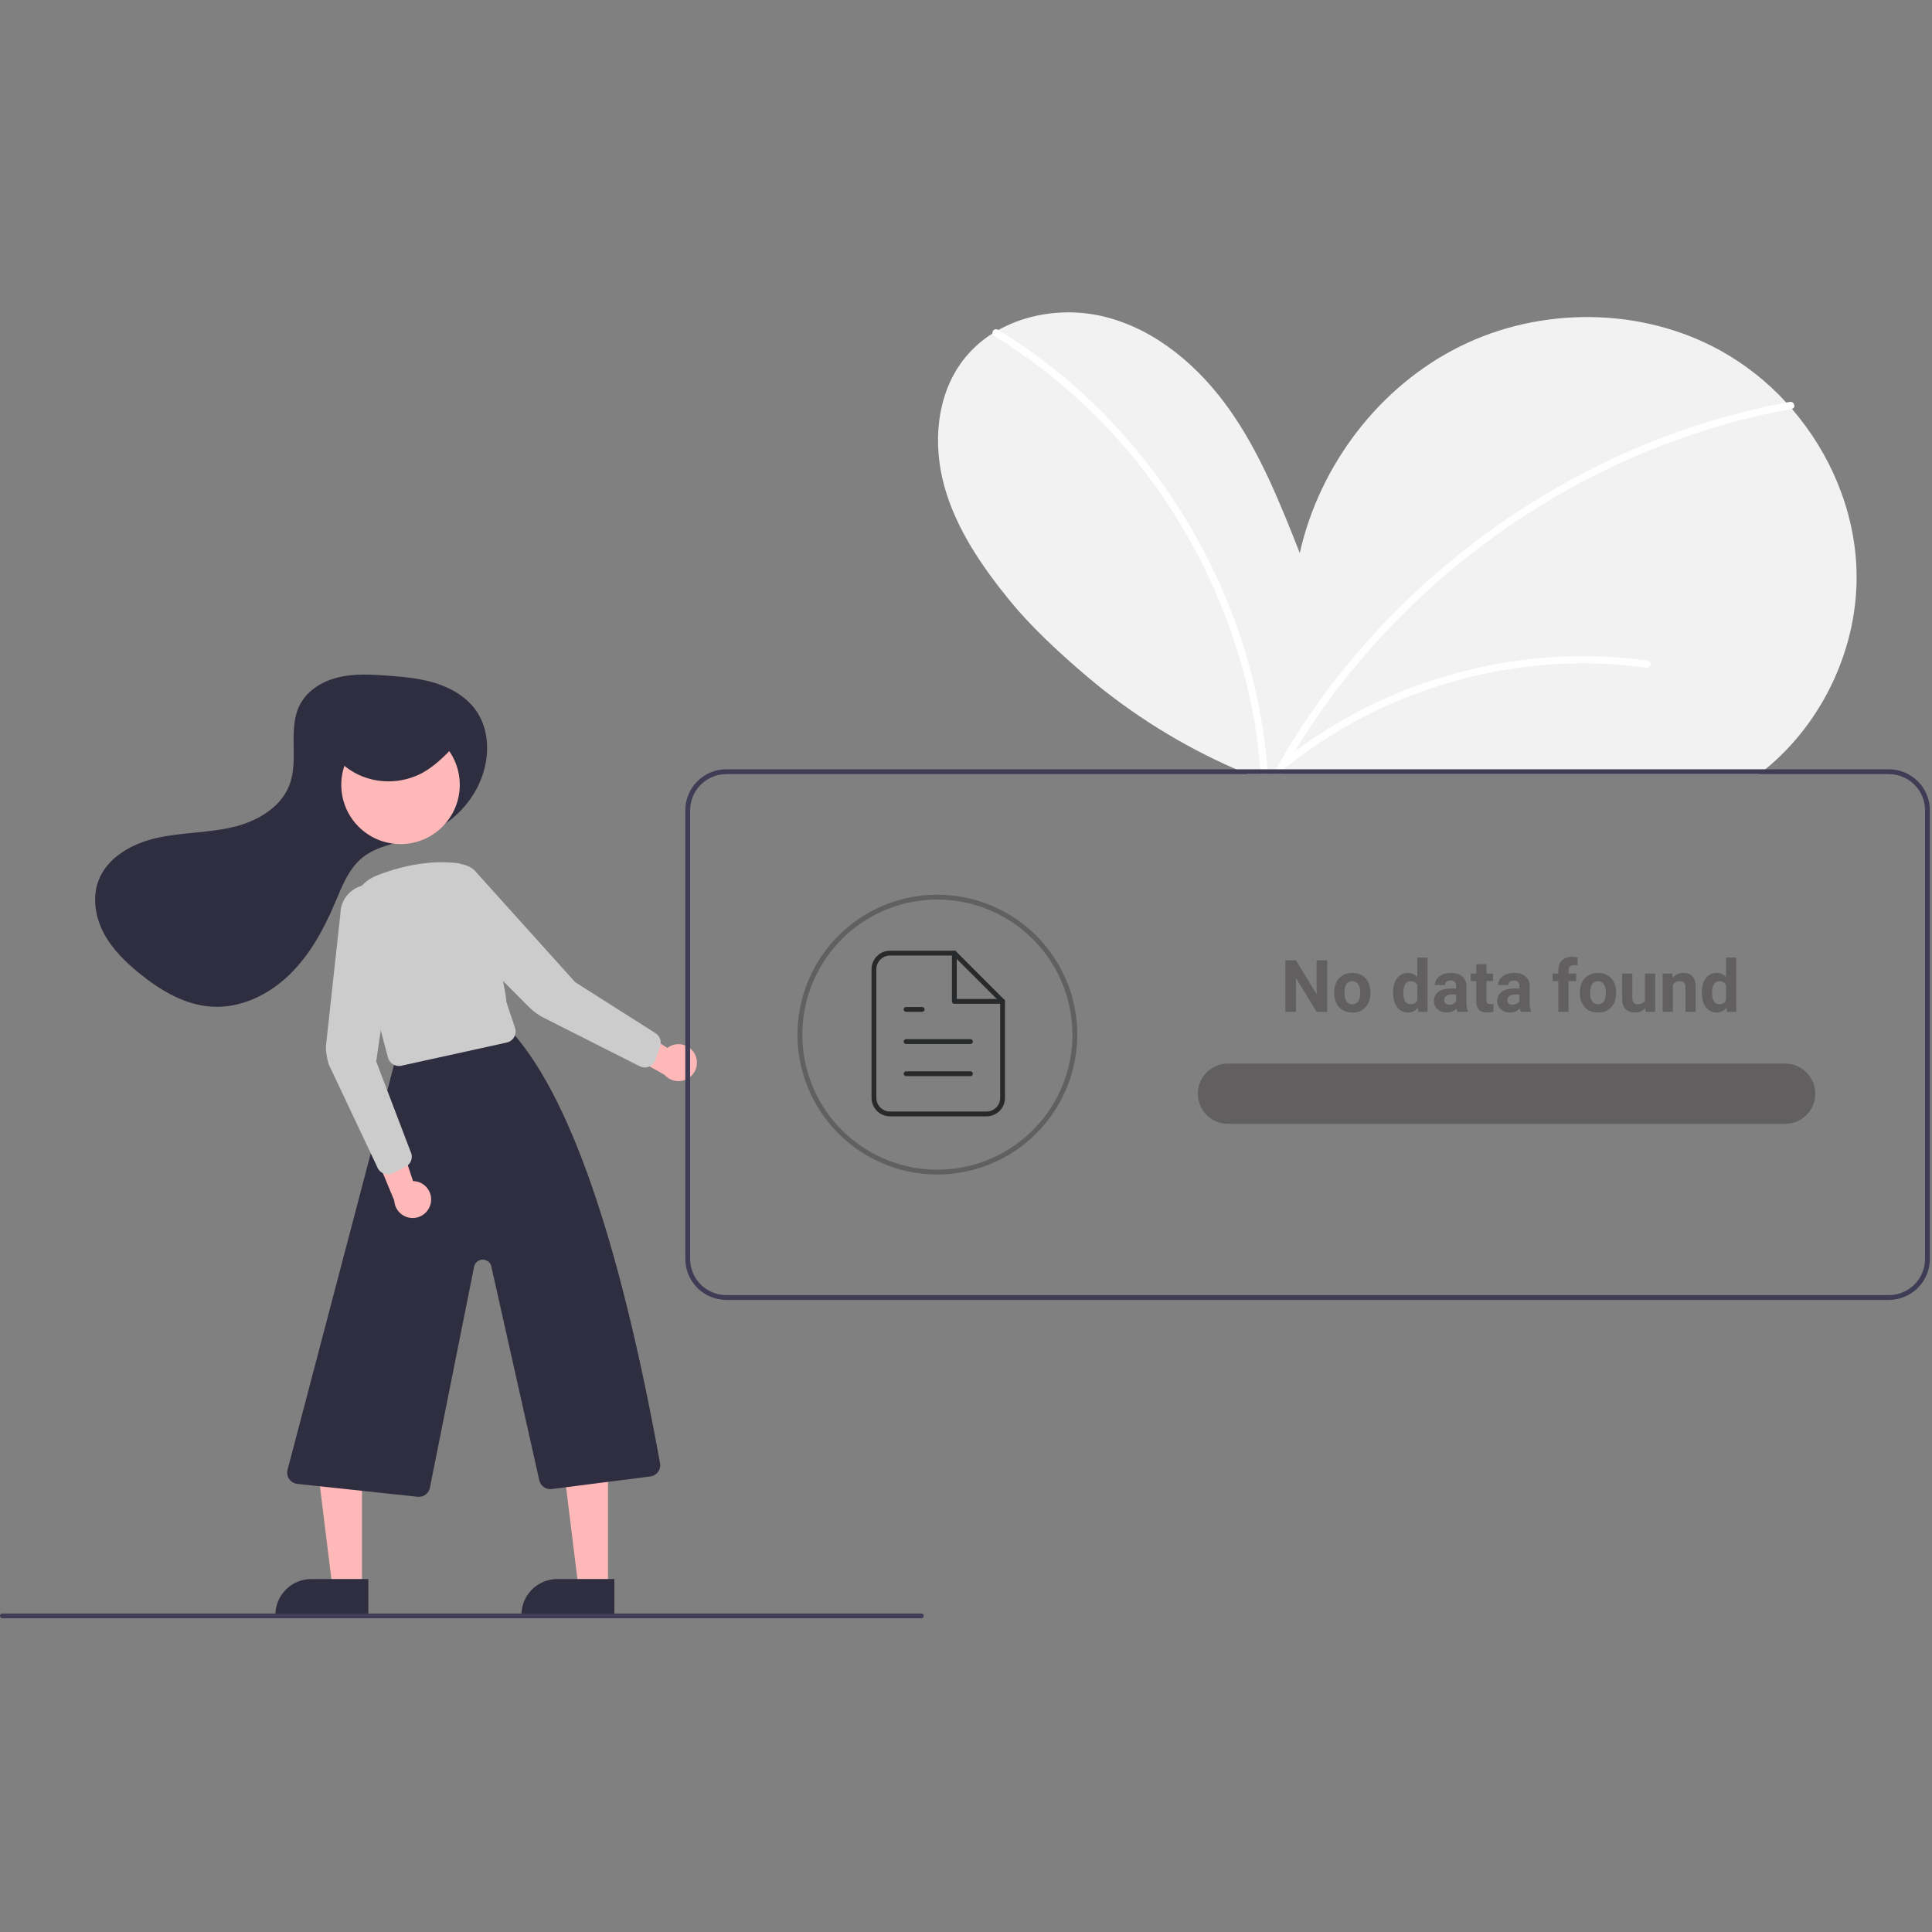
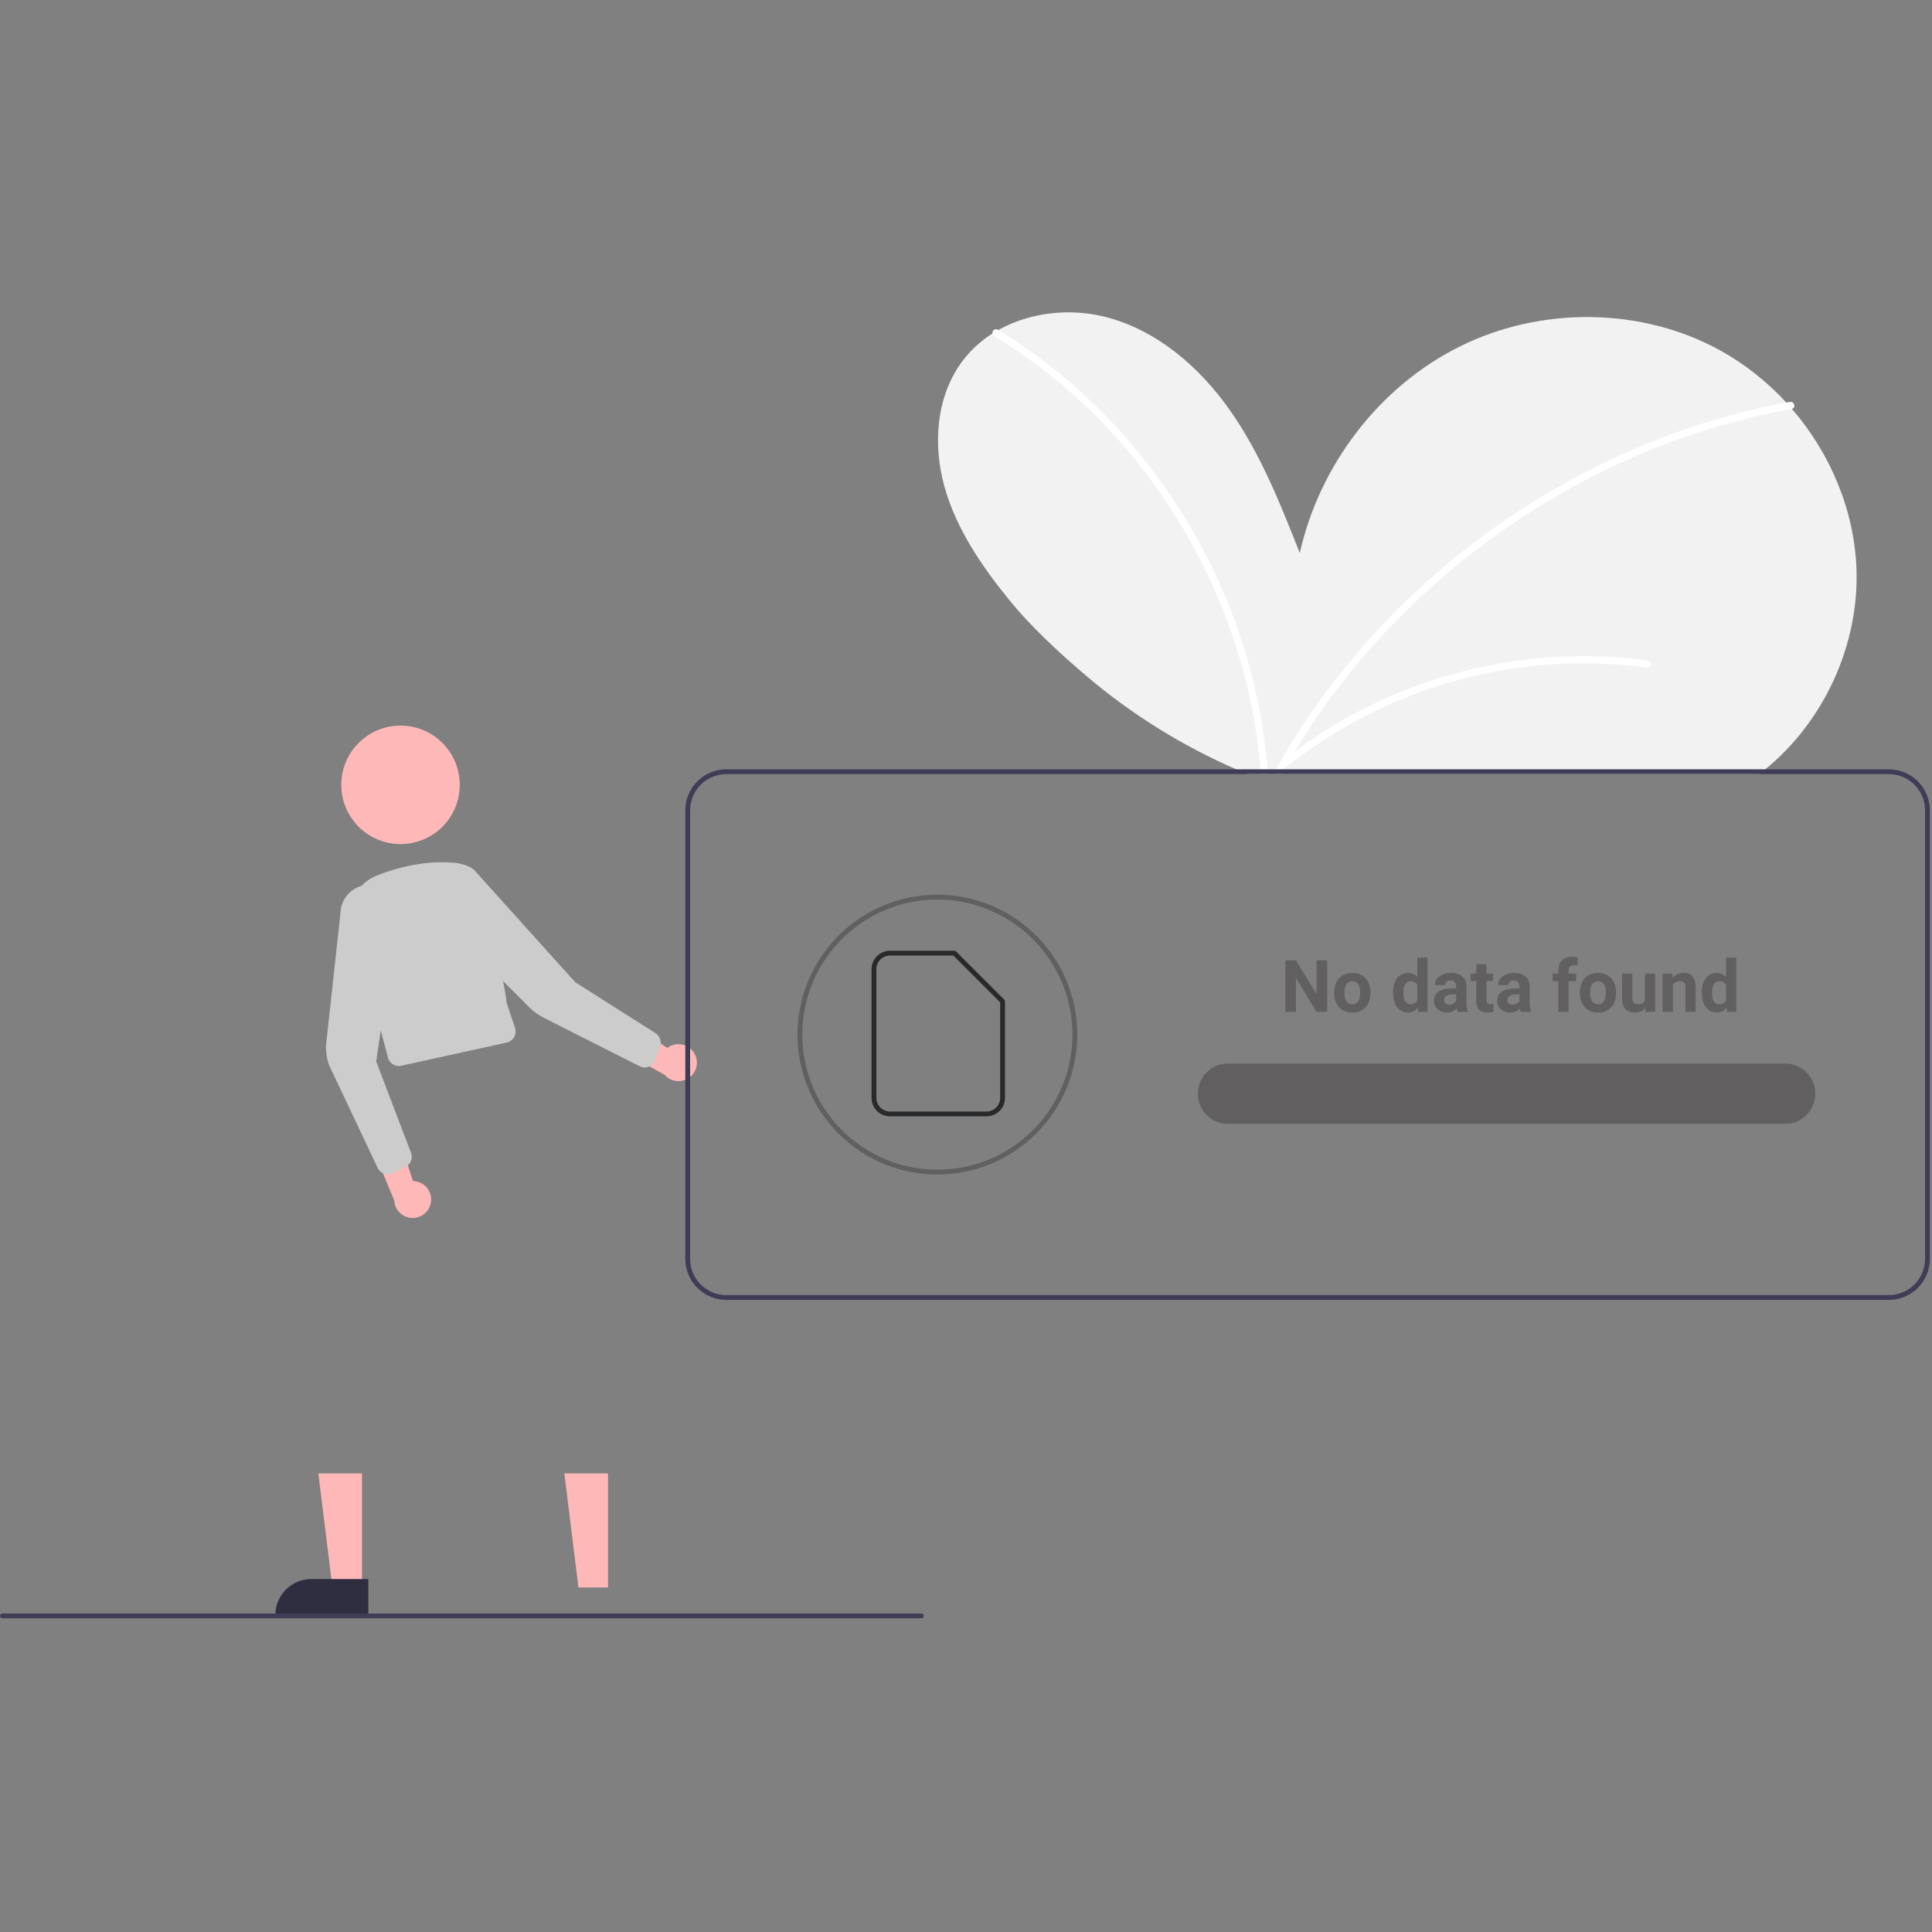
<svg xmlns="http://www.w3.org/2000/svg" id="SvgjsSvg1001" width="288" height="288" version="1.1">
  <rect width="100%" height="100%" fill="#808080" stroke="none" />
  <defs id="SvgjsDefs1002" />
  <g id="SvgjsG1008">
    <svg fill="none" viewBox="0 0 801 542" width="288" height="288">
      <g clip-path="url(#a)">
        <path fill="#f2f2f2" d="M731.892 189.445C731.052 190.135 730.212 190.795 729.352 191.445H517.212C515.632 190.795 514.059 190.129 512.492 189.445C490.097 179.699 469.252 166.721 450.622 150.925C438.252 140.445 426.872 129.625 418.622 119.485C407.113 105.335 396.512 89.915 391.582 72.345C386.662 54.775 388.132 34.635 399.122 20.065C402.526 15.583 406.709 11.752 411.472 8.755C412.262 8.255 413.062 7.775 413.882 7.325C427.062 -0.075 443.692 -1.875 458.533 1.955C479.783 7.445 497.442 22.775 510.042 40.755C522.642 58.725 530.823 79.365 538.882 99.775C547.062 63.345 571.832 30.715 605.292 14.125C638.742 -2.465 680.303 -2.265 713.042 15.705C723.344 21.394 732.649 28.723 740.593 37.405C741.382 38.255 742.153 39.125 742.912 40.005C758.882 58.495 768.872 82.175 769.692 106.595C770.742 138.055 756.162 169.655 731.892 189.445Z" class="colorF2F2F2 svgShape" />
        <path fill="#ffffff" d="M525.691 191.446H522.691C522.652 190.776 522.602 190.116 522.542 189.446 521.493 176.365 519.298 163.402 515.981 150.706 508.373 121.719 495.377 94.424 477.671 70.246 460.017 45.989 437.76 25.446 412.171 9.786 411.984 9.678 411.824 9.53 411.703 9.351 411.581 9.173 411.502 8.969 411.472 8.756 411.423 8.476 411.454 8.189 411.562 7.927 411.67 7.665 411.851 7.439 412.082 7.275 412.314 7.112 412.587 7.017 412.87 7.003 413.154 6.989 413.435 7.056 413.682 7.196 413.75 7.235 413.817 7.279 413.881 7.326 428.379 16.162 441.837 26.601 454.002 38.446 475.761 59.672 493.306 84.824 505.712 112.576 516.656 136.88 523.359 162.879 525.532 189.446 525.592 190.116 525.642 190.786 525.691 191.446zM742.914 40.005C742.892 40.017 742.868 40.023 742.844 40.025 740.654 40.425 738.454 40.845 736.273 41.295 718.378 44.97 700.861 50.29 683.943 57.185 667.071 64.071 650.841 72.437 635.443 82.185 620.026 91.928 605.488 102.997 591.994 115.265 578.499 127.516 566.12 140.942 555.003 155.385 546.695 166.207 539.14 177.587 532.394 189.445 532.014 190.105 531.644 190.775 531.273 191.445H527.844C528.204 190.775 528.574 190.105 528.954 189.445 537.116 174.915 546.475 161.091 556.934 148.115 568.499 133.755 581.32 120.453 595.244 108.365 609.079 96.346 623.927 85.546 639.624 76.085 655.385 66.587 671.956 58.502 689.144 51.925 705.822 45.549 723.042 40.689 740.594 37.405 741.083 37.315 741.563 37.225 742.054 37.135 743.923 36.795 744.724 39.615 742.914 40.005z" class="colorfff svgShape" />
-         <path fill="#2f2e41" d="M197.68 197.39C203.015 187.319 203.896 174.203 197.262 164.936C193.314 159.42 187.148 155.799 180.679 153.756C174.21 151.714 167.386 151.113 160.62 150.617C153.923 150.126 147.106 149.733 140.564 151.247C134.022 152.762 127.685 156.463 124.497 162.373C119.113 172.359 124.018 185.163 120.064 195.796C116.435 205.554 106.106 211.258 95.953 213.56C85.8 215.863 75.203 215.618 65.045 217.897C54.887 220.177 44.541 225.829 40.848 235.563C38.177 242.601 39.504 250.709 43.023 257.364C46.543 264.019 52.054 269.407 57.905 274.145C66.632 281.214 76.844 287.267 88.058 287.88C99.874 288.526 111.428 282.901 119.933 274.672C128.437 266.443 134.227 255.81 138.853 244.917C141.788 238.007 144.561 230.571 150.442 225.905C154.763 222.476 160.259 220.974 165.59 219.553L171.626 217.944C177.095 216.513 182.214 213.978 186.667 210.495C191.12 207.012 194.813 202.655 197.52 197.691C197.574 197.591 197.627 197.491 197.68 197.39Z" class="color2F2E41 svgShape" />
        <path fill="#ffb8b8" d="M150.08 528.665H137.821L131.988 481.377H150.083L150.08 528.665Z" class="colorFFB8B8 svgShape" />
        <path fill="#2f2e41" d="M129.063 525.162H152.707V540.049H114.176C114.176 538.094 114.561 536.158 115.309 534.352C116.057 532.545 117.154 530.904 118.536 529.522C119.918 528.14 121.56 527.043 123.366 526.295C125.172 525.547 127.108 525.162 129.063 525.162V525.162Z" class="color2F2E41 svgShape" />
        <path fill="#ffb8b8" d="M252.08 528.665H239.821L233.988 481.377H252.083L252.08 528.665Z" class="colorFFB8B8 svgShape" />
-         <path fill="#2f2e41" d="M231.063 525.162H254.707V540.049H216.176C216.176 538.094 216.561 536.158 217.309 534.352 218.057 532.545 219.154 530.904 220.536 529.522 221.918 528.14 223.56 527.043 225.366 526.295 227.172 525.547 229.108 525.162 231.063 525.162V525.162zM173.647 491.08C173.476 491.08 173.305 491.071 173.135 491.053L123.257 485.709C122.595 485.638 121.955 485.426 121.381 485.089 120.806 484.751 120.311 484.295 119.926 483.751 119.542 483.207 119.278 482.587 119.151 481.933 119.025 481.279 119.04 480.606 119.194 479.957L163.357 311.987C163.563 311.133 164.005 310.353 164.631 309.736 165.258 309.119 166.044 308.689 166.902 308.495L207.87 297.075C208.691 296.894 209.546 296.937 210.346 297.197 211.146 297.458 211.861 297.927 212.419 298.557 238.759 328.267 258.609 394.128 273.646 477.142 273.759 477.768 273.744 478.411 273.601 479.032 273.458 479.652 273.19 480.237 272.814 480.75 272.437 481.264 271.961 481.696 271.412 482.019 270.864 482.342 270.255 482.551 269.624 482.632L228.756 487.849C227.597 488 226.423 487.711 225.466 487.04 224.509 486.369 223.838 485.364 223.585 484.223L203.702 395.574C203.519 394.758 203.061 394.03 202.405 393.511 201.75 392.992 200.936 392.715 200.099 392.724 199.263 392.734 198.456 393.03 197.812 393.564 197.169 394.098 196.728 394.837 196.564 395.657L178.234 487.308C178.026 488.371 177.455 489.33 176.618 490.018 175.781 490.706 174.73 491.082 173.647 491.08V491.08z" class="color2F2E41 svgShape" />
        <path fill="#ffb8b8" d="M166.057 220.455C179.622 220.455 190.618 209.459 190.618 195.894C190.618 182.329 179.622 171.333 166.057 171.333C152.492 171.333 141.496 182.329 141.496 195.894C141.496 209.459 152.492 220.455 166.057 220.455Z" class="colorFFB8B8 svgShape" />
        <path fill="#cccccc" d="M165.374 312.459C164.342 312.458 163.339 312.116 162.521 311.486C161.703 310.855 161.117 309.972 160.853 308.974L146.077 253.464C145.011 249.476 145.452 245.234 147.318 241.55C149.183 237.867 152.341 235 156.187 233.5C168.081 228.857 179.413 227.135 189.868 228.378C199.16 229.486 210.622 284.497 209.864 285.67L213.531 296.67C213.739 297.294 213.813 297.955 213.749 298.609C213.685 299.263 213.485 299.897 213.16 300.469C212.836 301.041 212.394 301.538 211.865 301.929C211.336 302.319 210.731 302.594 210.089 302.735L166.394 312.347C166.059 312.421 165.717 312.459 165.374 312.459V312.459Z" class="colorCCC svgShape" />
        <path fill="#ffb8b8" d="M178.617 369.226C178.827 368.134 178.796 367.008 178.524 365.929 178.253 364.85 177.748 363.844 177.045 362.981 176.343 362.119 175.46 361.42 174.458 360.936 173.457 360.451 172.361 360.192 171.249 360.177L162.736 334.507 154.035 345.544 163.453 368.228C163.551 370.099 164.332 371.868 165.648 373.202 166.963 374.535 168.723 375.339 170.592 375.462 172.461 375.585 174.31 375.019 175.789 373.869 177.268 372.72 178.274 371.068 178.617 369.226V369.226zM288.063 307.534C287.553 306.545 286.833 305.68 285.953 304.999 285.073 304.318 284.054 303.839 282.968 303.595 281.883 303.351 280.757 303.347 279.67 303.585 278.583 303.823 277.562 304.297 276.678 304.972L254.122 290.05 254.102 304.104 275.524 316.12C276.757 317.53 278.465 318.438 280.323 318.674 282.181 318.909 284.061 318.454 285.607 317.396 287.153 316.338 288.256 314.749 288.709 312.932 289.161 311.114 288.932 309.193 288.063 307.534H288.063z" class="colorFFB8B8 svgShape" />
        <path fill="#cccccc" d="M160.767 357.366C159.78 357.366 158.819 357.055 158.019 356.478 157.219 355.9 156.622 355.085 156.313 354.148L136.356 311.932C135.537 309.458 135.12 306.869 135.121 304.263L141.121 249.392C141.121 246.319 142.293 243.363 144.399 241.126 146.504 238.889 149.384 237.539 152.451 237.354 155.517 237.168 158.539 238.16 160.9 240.126 163.26 242.093 164.78 244.886 165.151 247.936L155.971 310.567 170.62 349.007C170.852 350.03 170.734 351.1 170.284 352.048 169.835 352.995 169.08 353.764 168.142 354.232L162.864 356.871C162.213 357.197 161.495 357.366 160.767 357.366zM267.351 313.077C266.616 313.077 265.891 312.904 265.236 312.573L225.548 292.526C223.221 291.352 221.098 289.812 219.259 287.965L180.522 249.103C178.353 246.927 177.097 244.006 177.009 240.935 176.921 237.864 178.009 234.876 180.049 232.579 182.09 230.283 184.93 228.852 187.99 228.579 191.05 228.306 194.099 229.211 196.514 231.109L238.477 277.712 271.74 298.832C272.626 299.392 273.298 300.234 273.649 301.223 273.999 302.211 274.008 303.288 273.673 304.282L271.798 309.877C271.485 310.809 270.888 311.619 270.09 312.194 269.292 312.768 268.334 313.077 267.351 313.077L267.351 313.077z" class="colorCCC svgShape" />
-         <path fill="#2f2e41" d="M138.121 183.196C142.293 188.654 148.29 192.427 155.016 193.827C161.834 195.236 168.929 194.219 175.076 190.953C180.023 188.28 183.981 184.269 187.858 180.319C189.476 178.671 191.2 176.77 191.118 174.522C190.992 171.038 186.804 169.134 183.21 168.374C171.411 165.913 159.134 167.293 148.177 172.314C143.297 174.581 138.213 178.682 138.945 183.78" class="color2F2E41 svgShape" />
        <path fill="#3f3d56" d="M783.121 189.445H301.121C296.614 189.452 292.294 191.245 289.107 194.432C285.921 197.618 284.127 201.939 284.121 206.445V392.445C284.127 396.952 285.921 401.272 289.107 404.459C292.294 407.646 296.614 409.439 301.121 409.445H783.121C787.628 409.439 791.948 407.646 795.135 404.459C798.322 401.272 800.115 396.952 800.121 392.445V206.445C800.115 201.939 798.322 197.618 795.135 194.432C791.948 191.245 787.628 189.452 783.121 189.445V189.445ZM798.121 392.445C798.116 396.422 796.534 400.235 793.722 403.047C790.91 405.859 787.098 407.44 783.121 407.445H301.121C297.144 407.44 293.332 405.859 290.52 403.047C287.708 400.235 286.126 396.422 286.121 392.445V206.445C286.126 202.469 287.708 198.656 290.52 195.844C293.332 193.032 297.144 191.45 301.121 191.445H783.121C787.098 191.45 790.91 193.032 793.722 195.844C796.534 198.656 798.116 202.469 798.121 206.445V392.445Z" class="color3F3D56 svgShape" />
        <path fill="#615f5f" d="M388.637 357.445C377.165 357.445 365.952 354.044 356.414 347.671 346.876 341.297 339.442 332.239 335.052 321.641 330.662 311.043 329.513 299.381 331.751 288.13 333.989 276.879 339.513 266.545 347.625 258.433 355.736 250.322 366.071 244.798 377.322 242.56 388.572 240.322 400.234 241.47 410.832 245.86 421.43 250.25 430.489 257.684 436.862 267.222 443.235 276.76 446.637 287.974 446.637 299.445 446.619 314.823 440.503 329.565 429.63 340.438 418.756 351.312 404.014 357.428 388.637 357.445V357.445zM388.637 243.445C377.561 243.445 366.734 246.73 357.525 252.883 348.316 259.036 341.138 267.782 336.9 278.015 332.661 288.248 331.552 299.507 333.713 310.37 335.874 321.233 341.207 331.212 349.039 339.043 356.871 346.875 366.849 352.209 377.712 354.369 388.575 356.53 399.834 355.421 410.067 351.183 420.3 346.944 429.046 339.766 435.199 330.557 441.352 321.348 444.637 310.521 444.637 299.445 444.62 284.598 438.715 270.364 428.216 259.866 417.718 249.368 403.484 243.462 388.637 243.445zM740.11 311.445H509.11C505.881 311.447 502.779 312.699 500.452 314.938 498.126 317.176 496.756 320.229 496.63 323.455 496.614 323.618 496.607 323.782 496.61 323.945 496.615 327.259 497.933 330.436 500.277 332.779 502.62 335.122 505.796 336.441 509.11 336.445H740.11C743.425 336.445 746.605 335.128 748.949 332.784 751.293 330.44 752.61 327.261 752.61 323.945 752.61 320.63 751.293 317.451 748.949 315.106 746.605 312.762 743.425 311.445 740.11 311.445V311.445z" class="color0091EA svgShape" />
        <path fill="#3f3d56" d="M382 541.445H1C0.735 541.445 0.48 541.34 0.293 541.152C0.105 540.965 0 540.711 0 540.445C0 540.18 0.105 539.926 0.293 539.738C0.48 539.551 0.735 539.445 1 539.445H382C382.265 539.445 382.52 539.551 382.707 539.738C382.895 539.926 383 540.18 383 540.445C383 540.711 382.895 540.965 382.707 541.152C382.52 541.34 382.265 541.445 382 541.445Z" class="color3F3D56 svgShape" />
        <path fill="#ffffff" d="M683.258 144.395C662.367 141.521 641.152 142 620.413 145.812C599.733 149.592 579.77 156.572 561.24 166.5C550.826 172.096 540.943 178.626 531.711 186.009C530.203 187.214 532.338 189.325 533.832 188.131C550.032 175.245 568.191 165.037 587.619 157.895C606.894 150.766 627.154 146.656 647.684 145.71C659.3 145.177 670.94 145.705 682.46 147.288C682.843 147.379 683.247 147.322 683.59 147.128C683.932 146.933 684.188 146.616 684.306 146.24C684.409 145.856 684.357 145.448 684.161 145.102C683.965 144.757 683.64 144.503 683.258 144.395H683.258Z" class="colorfff svgShape" />
        <path stroke="#28292b" stroke-linecap="round" stroke-linejoin="round" stroke-width="2" d="M395.665 265.667H368.999C367.231 265.667 365.535 266.369 364.285 267.619C363.034 268.869 362.332 270.565 362.332 272.333V325.666C362.332 327.435 363.034 329.13 364.285 330.381C365.535 331.631 367.231 332.333 368.999 332.333H408.999C410.767 332.333 412.462 331.631 413.713 330.381C414.963 329.13 415.665 327.435 415.665 325.666V285.667L395.665 265.667Z" class="colorStroke0091EA svgStroke" />
-         <path stroke="#28292b" stroke-linecap="round" stroke-linejoin="round" stroke-width="2" d="M395.668 265.667V285.667H415.668M402.335 302.333H375.668M402.335 315.667H375.668M382.335 289H379.001 375.668" class="colorStroke0091EA svgStroke" />
        <path fill="#615f5f" d="M550.248 290H545.854L537.299 275.967V290H532.904V268.672H537.299L545.868 282.734V268.672H550.248V290ZM553.148 281.929C553.148 280.356 553.451 278.955 554.057 277.725C554.662 276.494 555.531 275.542 556.664 274.868C557.807 274.194 559.13 273.857 560.634 273.857C562.772 273.857 564.516 274.512 565.863 275.82C567.221 277.129 567.978 278.906 568.134 281.152L568.163 282.236C568.163 284.668 567.484 286.621 566.127 288.096C564.77 289.561 562.948 290.293 560.663 290.293C558.378 290.293 556.552 289.561 555.185 288.096C553.827 286.631 553.148 284.639 553.148 282.119V281.929ZM557.382 282.236C557.382 283.74 557.665 284.893 558.231 285.693C558.798 286.484 559.608 286.88 560.663 286.88C561.688 286.88 562.489 286.489 563.065 285.708C563.642 284.917 563.93 283.657 563.93 281.929C563.93 280.454 563.642 279.312 563.065 278.501C562.489 277.69 561.679 277.285 560.634 277.285C559.599 277.285 558.798 277.69 558.231 278.501C557.665 279.302 557.382 280.547 557.382 282.236ZM577.582 281.958C577.582 279.487 578.134 277.52 579.237 276.055C580.351 274.59 581.869 273.857 583.793 273.857C585.336 273.857 586.61 274.434 587.616 275.586V267.5H591.864V290H588.041L587.836 288.315C586.781 289.634 585.424 290.293 583.764 290.293C581.898 290.293 580.399 289.561 579.267 288.096C578.144 286.621 577.582 284.575 577.582 281.958ZM581.815 282.266C581.815 283.75 582.074 284.888 582.592 285.679C583.109 286.47 583.861 286.865 584.848 286.865C586.156 286.865 587.079 286.313 587.616 285.21V278.955C587.089 277.852 586.176 277.3 584.877 277.3C582.836 277.3 581.815 278.955 581.815 282.266ZM604.33 290C604.135 289.619 603.993 289.146 603.905 288.579C602.88 289.722 601.547 290.293 599.906 290.293C598.354 290.293 597.064 289.844 596.039 288.945C595.023 288.047 594.516 286.914 594.516 285.547C594.516 283.867 595.136 282.578 596.376 281.68C597.626 280.781 599.428 280.327 601.781 280.317H603.729V279.409C603.729 278.677 603.539 278.091 603.158 277.651C602.787 277.212 602.196 276.992 601.386 276.992C600.673 276.992 600.111 277.163 599.701 277.505C599.301 277.847 599.101 278.315 599.101 278.911H594.867C594.867 277.993 595.15 277.144 595.717 276.362C596.283 275.581 597.084 274.971 598.119 274.531C599.154 274.082 600.316 273.857 601.605 273.857C603.559 273.857 605.106 274.351 606.249 275.337C607.401 276.313 607.978 277.69 607.978 279.468V286.338C607.987 287.842 608.197 288.979 608.607 289.751V290H604.33ZM600.829 287.056C601.454 287.056 602.03 286.919 602.558 286.646C603.085 286.362 603.476 285.986 603.729 285.518V282.793H602.147C600.028 282.793 598.9 283.525 598.764 284.99L598.749 285.239C598.749 285.767 598.935 286.201 599.306 286.543C599.677 286.885 600.185 287.056 600.829 287.056ZM616.298 270.254V274.15H619.008V277.256H616.298V285.166C616.298 285.752 616.41 286.172 616.635 286.426C616.859 286.68 617.289 286.807 617.924 286.807C618.393 286.807 618.808 286.772 619.169 286.704V289.912C618.339 290.166 617.484 290.293 616.605 290.293C613.637 290.293 612.123 288.794 612.064 285.796V277.256H609.75V274.15H612.064V270.254H616.298ZM630.551 290C630.355 289.619 630.214 289.146 630.126 288.579C629.101 289.722 627.768 290.293 626.127 290.293C624.574 290.293 623.285 289.844 622.26 288.945C621.244 288.047 620.736 286.914 620.736 285.547C620.736 283.867 621.356 282.578 622.597 281.68C623.847 280.781 625.648 280.327 628.002 280.317H629.95V279.409C629.95 278.677 629.76 278.091 629.379 277.651C629.008 277.212 628.417 276.992 627.606 276.992C626.894 276.992 626.332 277.163 625.922 277.505C625.521 277.847 625.321 278.315 625.321 278.911H621.088C621.088 277.993 621.371 277.144 621.938 276.362C622.504 275.581 623.305 274.971 624.34 274.531C625.375 274.082 626.537 273.857 627.826 273.857C629.779 273.857 631.327 274.351 632.47 275.337C633.622 276.313 634.198 277.69 634.198 279.468V286.338C634.208 287.842 634.418 288.979 634.828 289.751V290H630.551ZM627.05 287.056C627.675 287.056 628.251 286.919 628.778 286.646C629.306 286.362 629.696 285.986 629.95 285.518V282.793H628.368C626.249 282.793 625.121 283.525 624.984 284.99L624.97 285.239C624.97 285.767 625.155 286.201 625.526 286.543C625.897 286.885 626.405 287.056 627.05 287.056ZM646.078 290V277.256H643.72V274.15H646.078V272.803C646.078 271.025 646.586 269.648 647.602 268.672C648.627 267.686 650.058 267.192 651.894 267.192C652.479 267.192 653.197 267.29 654.047 267.485L654.003 270.767C653.651 270.679 653.222 270.635 652.714 270.635C651.122 270.635 650.326 271.382 650.326 272.876V274.15H653.476V277.256H650.326V290H646.078ZM655.014 281.929C655.014 280.356 655.316 278.955 655.922 277.725C656.527 276.494 657.396 275.542 658.529 274.868C659.672 274.194 660.995 273.857 662.499 273.857C664.638 273.857 666.381 274.512 667.729 275.82C669.086 277.129 669.843 278.906 669.999 281.152L670.028 282.236C670.028 284.668 669.35 286.621 667.992 288.096C666.635 289.561 664.813 290.293 662.528 290.293C660.243 290.293 658.417 289.561 657.05 288.096C655.692 286.631 655.014 284.639 655.014 282.119V281.929ZM659.247 282.236C659.247 283.74 659.53 284.893 660.097 285.693C660.663 286.484 661.474 286.88 662.528 286.88C663.554 286.88 664.354 286.489 664.931 285.708C665.507 284.917 665.795 283.657 665.795 281.929C665.795 280.454 665.507 279.312 664.931 278.501C664.354 277.69 663.544 277.285 662.499 277.285C661.464 277.285 660.663 277.69 660.097 278.501C659.53 279.302 659.247 280.547 659.247 282.236ZM682.128 288.389C681.083 289.658 679.638 290.293 677.792 290.293C676.093 290.293 674.794 289.805 673.896 288.828C673.007 287.852 672.553 286.421 672.533 284.536V274.15H676.767V284.39C676.767 286.04 677.519 286.865 679.022 286.865C680.458 286.865 681.444 286.367 681.981 285.371V274.15H686.229V290H682.245L682.128 288.389ZM693.319 274.15L693.451 275.981C694.584 274.565 696.103 273.857 698.007 273.857C699.687 273.857 700.937 274.351 701.757 275.337C702.577 276.323 702.997 277.798 703.017 279.761V290H698.783V279.863C698.783 278.965 698.588 278.315 698.197 277.915C697.807 277.505 697.157 277.3 696.249 277.3C695.058 277.3 694.164 277.808 693.568 278.823V290H689.335V274.15H693.319ZM705.58 281.958C705.58 279.487 706.132 277.52 707.235 276.055C708.349 274.59 709.867 273.857 711.791 273.857C713.334 273.857 714.608 274.434 715.614 275.586V267.5H719.862V290H716.039L715.834 288.315C714.779 289.634 713.422 290.293 711.762 290.293C709.896 290.293 708.397 289.561 707.265 288.096C706.142 286.621 705.58 284.575 705.58 281.958ZM709.813 282.266C709.813 283.75 710.072 284.888 710.59 285.679C711.107 286.47 711.859 286.865 712.846 286.865C714.154 286.865 715.077 286.313 715.614 285.21V278.955C715.087 277.852 714.174 277.3 712.875 277.3C710.834 277.3 709.813 278.955 709.813 282.266Z" class="color0091EA svgShape" />
      </g>
      <defs>
        <clipPath id="a">
          <rect width="800.122" height="541.445" fill="#ffffff" class="colorfff svgShape" />
        </clipPath>
      </defs>
    </svg>
  </g>
</svg>